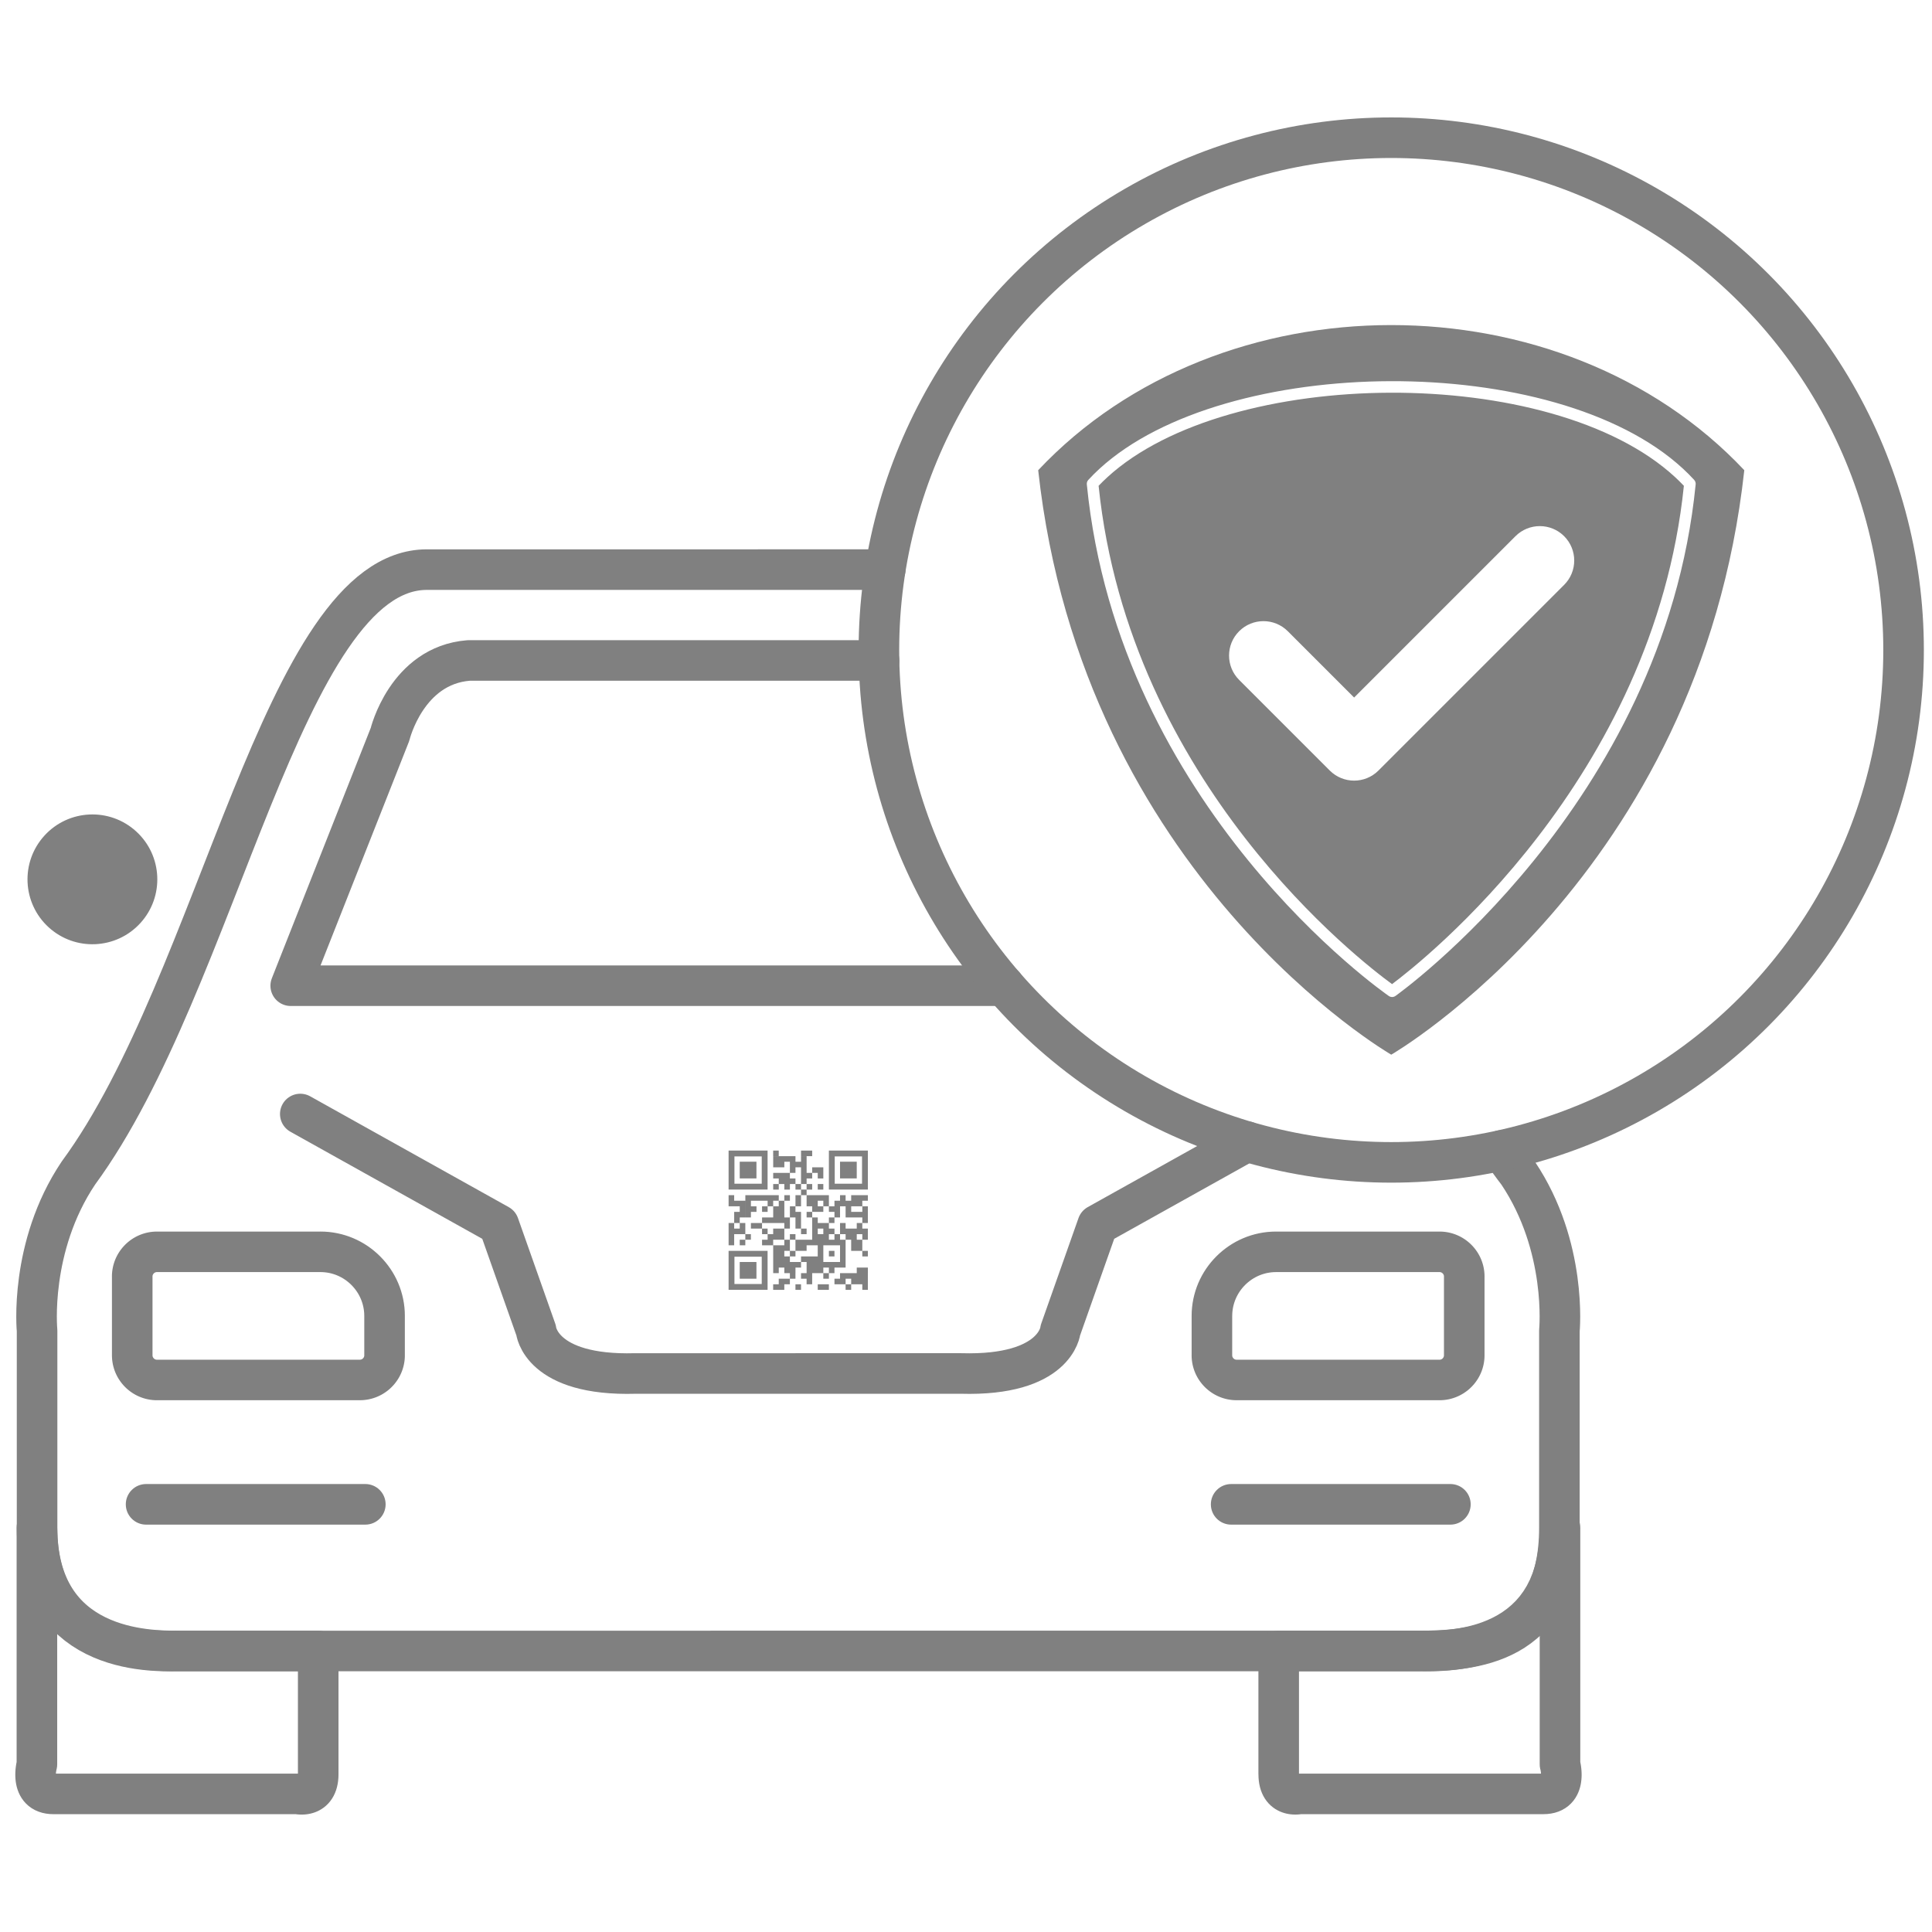
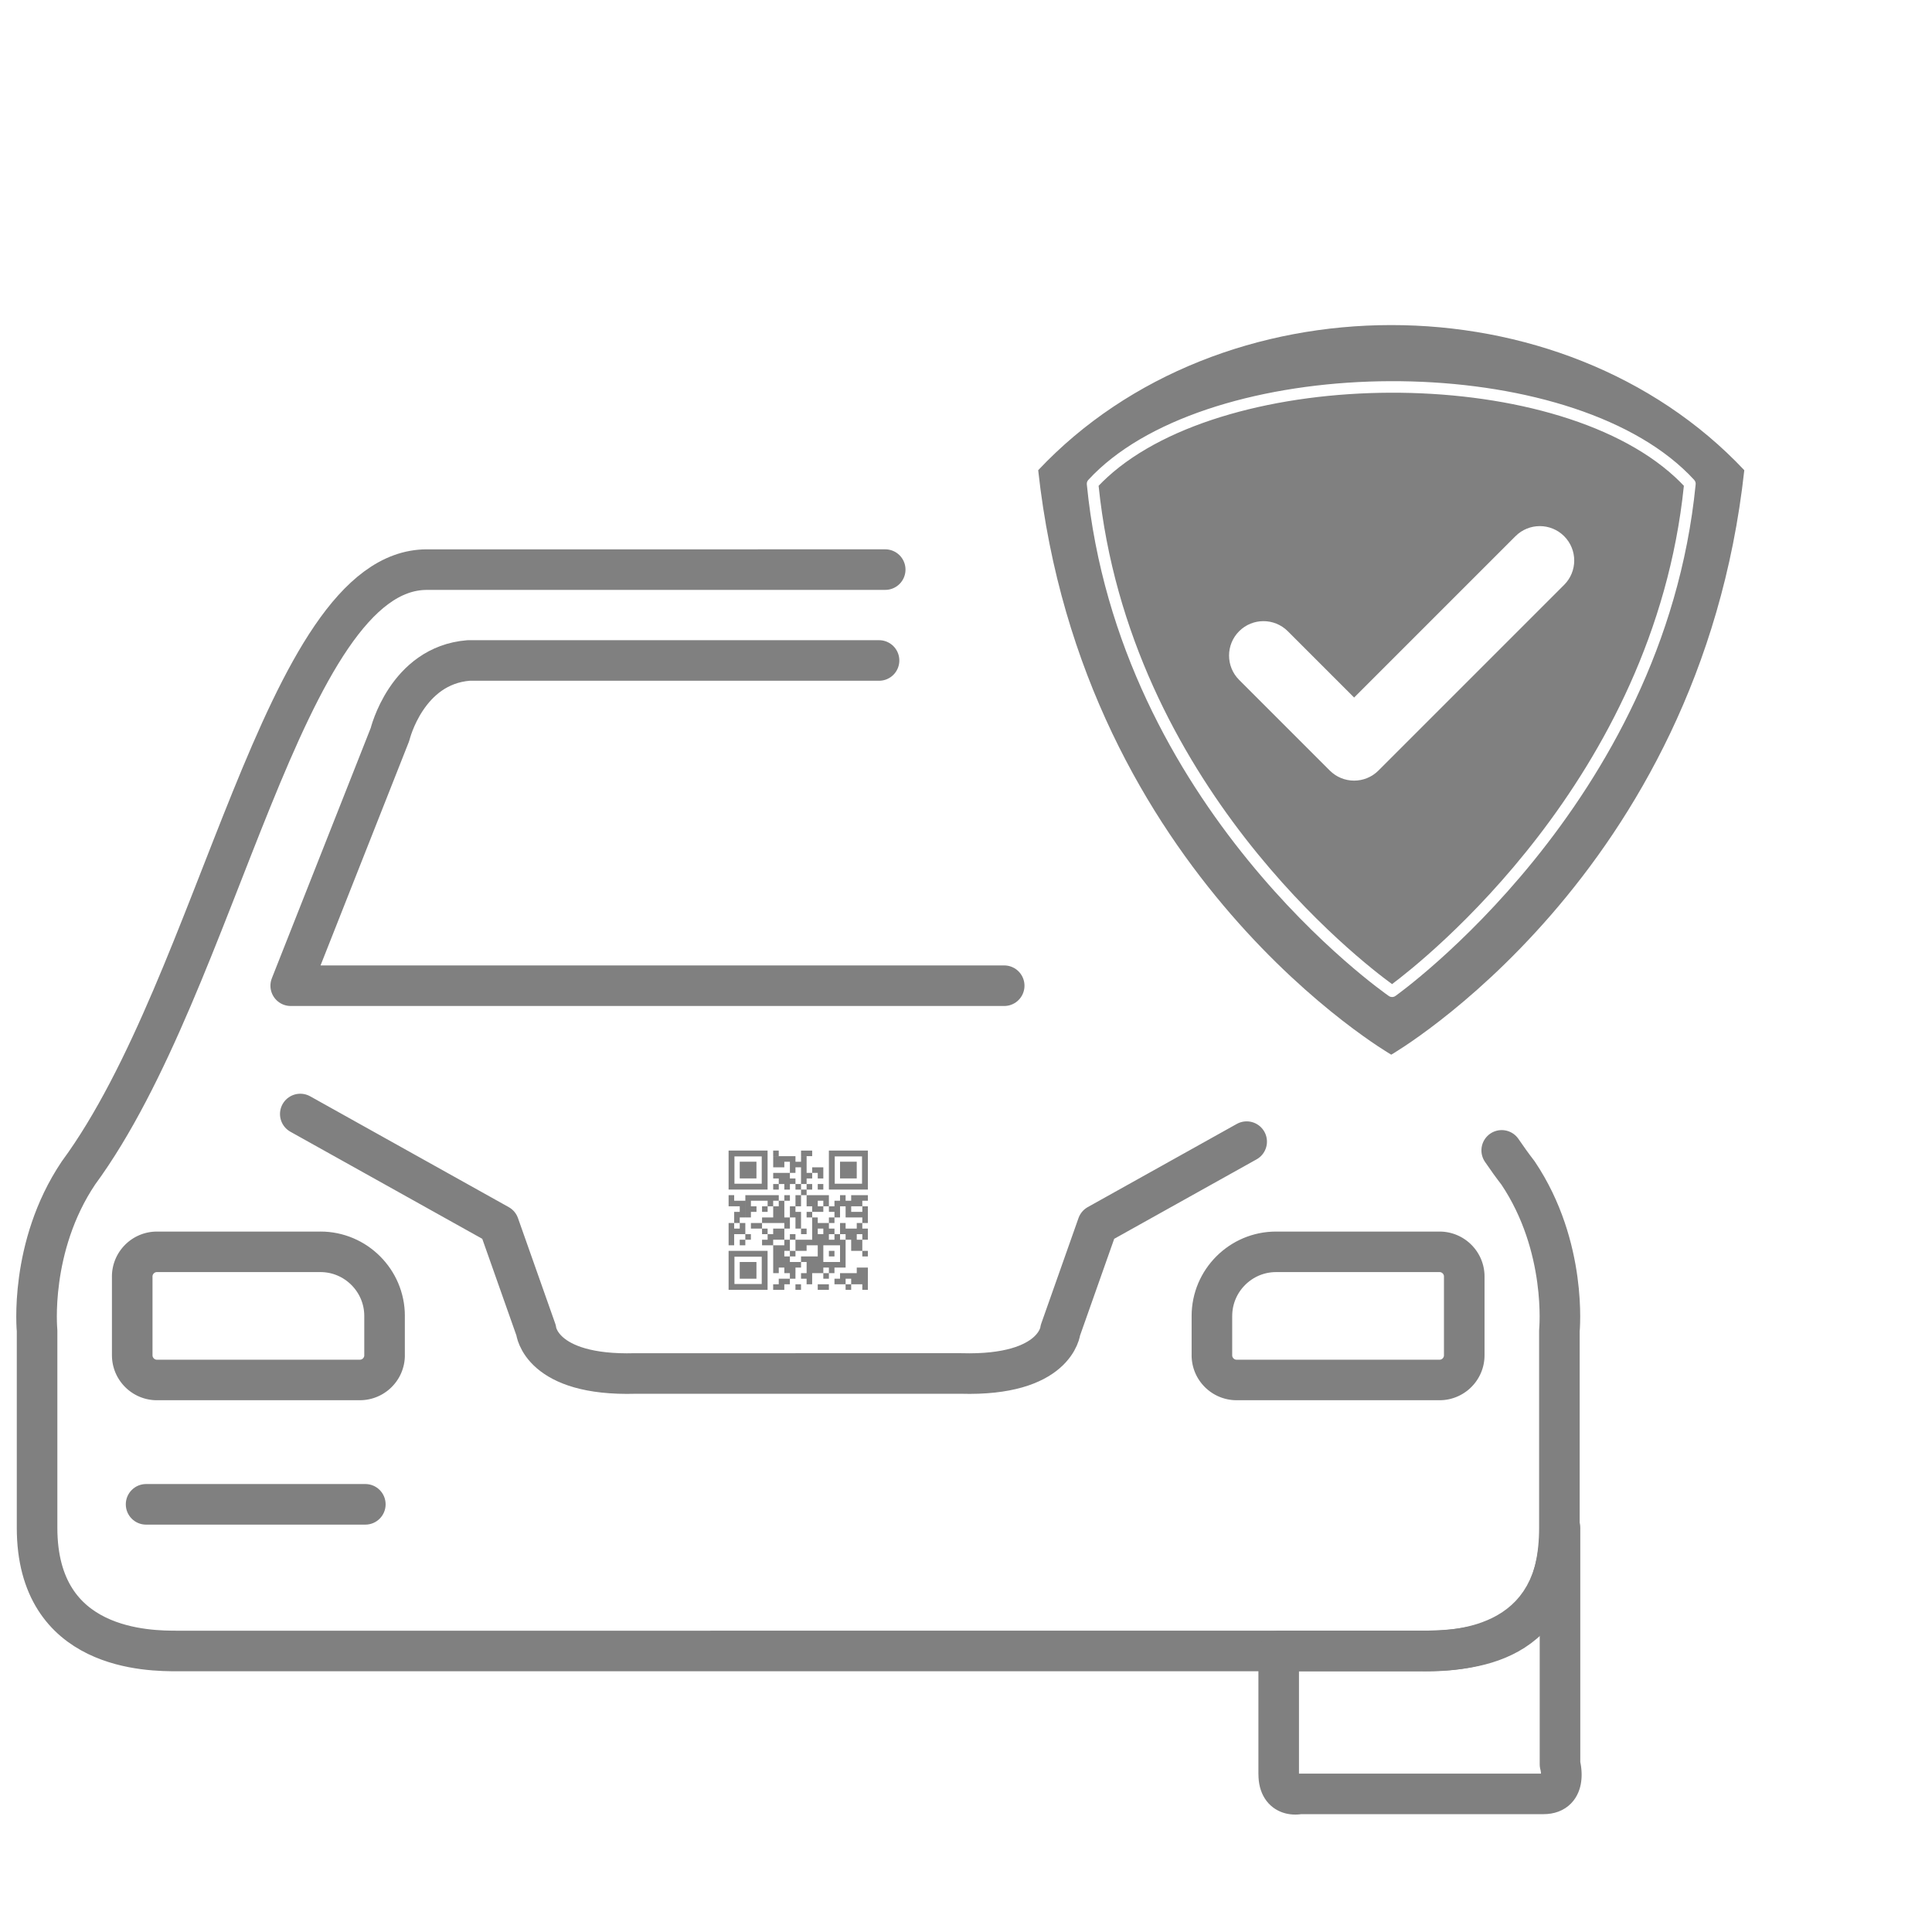
<svg xmlns="http://www.w3.org/2000/svg" xml:space="preserve" width="3.333in" height="3.333in" version="1.1" style="shape-rendering:geometricPrecision; text-rendering:geometricPrecision; image-rendering:optimizeQuality; fill-rule:evenodd; clip-rule:evenodd" viewBox="0 0 3333.33 3333.33">
  <defs>
    <style type="text/css">
   
    .str1 {stroke:gray;stroke-width:6.67;stroke-miterlimit:2.613}
    .str0 {stroke:gray;stroke-width:70;stroke-linecap:round;stroke-linejoin:round;stroke-miterlimit:2.613}
    .str2 {stroke:gray;stroke-width:70;stroke-linecap:round;stroke-linejoin:round;stroke-miterlimit:2.613}
    .fil0 {fill:none}
    .fil2 {fill:gray}
    .fil1 {fill:gray;fill-rule:nonzero}
   
  </style>
  </defs>
  <g id="Layer_x0020_1">
-     <rect class="fil0" x="-0" y="-0.01" width="3333.33" height="3333.33" />
    <g id="_2416088346912">
      <path class="fil0 str0" d="M1377.22 2848.48l-1070.59 0c-48.7,0 -242.67,0.39 -242.67,-212.55l0 -340.09c0,0 -14.28,-144.53 71.37,-272.06 243.06,-330.51 352.61,-1041 601.13,-1041l628.08 0m-846.46 939.26l342.59 191.19 64.23 181.87c0,0 7.15,79.28 171.3,74.61l285.49 0m769.23 -400l-257.15 143.51 -64.23 181.87c0,0 -7.14,79.28 -171.3,74.61l-285.49 0m35.27 -669.03l-906.43 0 171.29 -433.61c0,0 28.56,-119.03 135.61,-127.53l613.8 0m-75.87 561.14l386.15 0m-215.93 -561.14l-184.49 0m-106.13 1708.92l1221.78 0c89.38,0 242.67,-8.5 242.67,-212.55l0 -340.09c0,0 14.27,-144.53 -71.37,-272.06 -9.59,-12.38 -18.96,-25.43 -28.17,-38.97m-1063.65 -1002.03l-219.06 0" />
      <g>
        <path class="fil1" d="M552.96 2194.77l-282.33 0 0 -69.92 282.33 0 0 0 0 69.92zm0 -69.92c19.33,0 35,15.65 35,34.96 0,19.31 -15.67,34.96 -35,34.96l0 -69.92zm145.53 145.49l-70 0 0 0 -0.1 -3.89 -0.3 -3.83 -0.48 -3.76 -0.67 -3.69 -0.84 -3.63 -1.02 -3.57 -1.19 -3.5 -1.35 -3.42 -1.51 -3.33 -1.67 -3.26 -1.82 -3.16 -1.98 -3.08 -2.12 -2.98 -2.26 -2.86 -2.4 -2.77 -2.52 -2.65 -2.64 -2.52 -2.75 -2.38 -2.88 -2.26 -2.98 -2.13 -3.06 -1.97 -3.17 -1.83 -3.25 -1.67 -3.33 -1.51 -3.41 -1.35 -3.5 -1.19 -3.56 -1.02 -3.62 -0.84 -3.69 -0.66 -3.75 -0.48 -3.82 -0.3 -3.88 -0.1 0 -69.92 7.45 0.19 7.37 0.56 7.28 0.93 7.17 1.29 7.05 1.64 6.91 1.97 6.76 2.3 6.61 2.61 6.45 2.93 6.28 3.22 6.09 3.51 5.91 3.8 5.69 4.06 5.48 4.31 5.28 4.58 5.04 4.81 4.81 5.04 4.56 5.26 4.33 5.49 4.06 5.7 3.79 5.89 3.52 6.1 3.22 6.27 2.93 6.45 2.61 6.61 2.3 6.76 1.97 6.91 1.64 7.04 1.29 7.17 0.93 7.27 0.56 7.36 0.19 7.44 0 0zm0 0c0,19.31 -15.67,34.96 -35,34.96 -19.33,0 -35,-15.65 -35,-34.96l70 0zm-70 68.02l0 -68.02 70 0 0 68.02 0 0 -70 0zm70 0c0,19.31 -15.67,34.96 -35,34.96 -19.33,0 -35,-15.65 -35,-34.96l70 0zm-77.51 77.48l0 -69.92 0 0 0.4 -0.01 0.37 -0.03 0.37 -0.05 0.35 -0.06 0.31 -0.07 0.35 -0.1 0.36 -0.12 0.31 -0.13 0.32 -0.15 0.31 -0.16 0.3 -0.18 0.35 -0.22 0.3 -0.21 0.29 -0.23 0.3 -0.26 0.25 -0.24 0.28 -0.29 0.28 -0.31 0.22 -0.28 0.21 -0.3 0.22 -0.35 0.17 -0.3 0.16 -0.32 0.16 -0.34 0.13 -0.32 0.13 -0.37 0.1 -0.34 0.07 -0.31 0.07 -0.36 0.05 -0.38 0.03 -0.37 0.01 -0.41 70 0 -0.1 3.96 -0.3 3.93 -0.5 3.86 -0.68 3.81 -0.88 3.8 -1.06 3.68 -1.21 3.57 -1.4 3.54 -1.55 3.43 -1.72 3.35 -1.89 3.26 -2 3.1 -2.16 3.04 -2.32 2.94 -2.4 2.77 -2.54 2.67 -2.7 2.58 -2.79 2.42 -2.93 2.3 -3.04 2.16 -3.1 2 -3.26 1.88 -3.35 1.72 -3.44 1.56 -3.54 1.4 -3.59 1.22 -3.68 1.06 -3.8 0.88 -3.83 0.69 -3.87 0.5 -3.93 0.3 -3.96 0.1 0 0zm0 0c-19.33,0 -35,-15.65 -35,-34.96 0,-19.31 15.67,-34.96 35,-34.96l0 69.92zm-350.34 -69.92l350.34 0 0 69.92 -350.34 0 0 0 0 -69.92zm0 69.92c-19.33,0 -35,-15.65 -35,-34.96 0,-19.31 15.67,-34.96 35,-34.96l0 69.92zm-77.51 -77.48l70 0 0 0 0.01 0.41 0.03 0.37 0.05 0.38 0.07 0.36 0.07 0.31 0.1 0.34 0.13 0.37 0.13 0.32 0.16 0.34 0.16 0.32 0.17 0.3 0.22 0.35 0.21 0.3 0.22 0.28 0.28 0.31 0.28 0.29 0.25 0.24 0.3 0.26 0.29 0.23 0.3 0.21 0.35 0.22 0.3 0.18 0.31 0.16 0.32 0.15 0.31 0.13 0.36 0.12 0.35 0.1 0.31 0.07 0.35 0.06 0.37 0.05 0.37 0.03 0.4 0.01 0 69.92 -3.96 -0.1 -3.93 -0.3 -3.87 -0.5 -3.83 -0.69 -3.8 -0.88 -3.68 -1.06 -3.59 -1.22 -3.54 -1.4 -3.44 -1.56 -3.35 -1.72 -3.26 -1.88 -3.1 -2 -3.04 -2.16 -2.93 -2.3 -2.79 -2.42 -2.7 -2.58 -2.54 -2.67 -2.4 -2.77 -2.32 -2.94 -2.16 -3.04 -2 -3.1 -1.89 -3.26 -1.72 -3.35 -1.55 -3.43 -1.4 -3.54 -1.21 -3.57 -1.06 -3.68 -0.88 -3.8 -0.68 -3.81 -0.5 -3.86 -0.3 -3.93 -0.1 -3.96 0 0zm0 0c0,-19.31 15.67,-34.96 35,-34.96 19.33,0 35,15.65 35,34.96l-70 0zm70 -136.03l0 136.03 -70 0 0 -136.03 0 0 70 0zm-70 0c0,-19.31 15.67,-34.96 35,-34.96 19.33,0 35,15.65 35,34.96l-70 0zm77.51 -77.48l0 69.92 0 0 -0.4 0.01 -0.37 0.03 -0.37 0.05 -0.35 0.06 -0.31 0.07 -0.35 0.1 -0.36 0.12 -0.31 0.13 -0.32 0.15 -0.31 0.16 -0.3 0.18 -0.35 0.22 -0.3 0.21 -0.29 0.23 -0.3 0.26 -0.25 0.24 -0.28 0.29 -0.28 0.31 -0.22 0.28 -0.21 0.3 -0.22 0.35 -0.17 0.3 -0.16 0.32 -0.16 0.34 -0.13 0.32 -0.13 0.37 -0.1 0.34 -0.07 0.31 -0.07 0.36 -0.05 0.38 -0.03 0.37 -0.01 0.41 -70 0 0.1 -3.96 0.3 -3.93 0.5 -3.86 0.68 -3.81 0.88 -3.8 1.06 -3.68 1.21 -3.57 1.4 -3.54 1.55 -3.43 1.72 -3.35 1.89 -3.26 2 -3.1 2.16 -3.04 2.32 -2.94 2.4 -2.77 2.54 -2.67 2.7 -2.58 2.79 -2.42 2.93 -2.3 3.04 -2.16 3.1 -2 3.26 -1.88 3.35 -1.72 3.44 -1.56 3.54 -1.4 3.59 -1.22 3.68 -1.06 3.8 -0.88 3.83 -0.69 3.87 -0.5 3.93 -0.3 3.96 -0.1 0 0zm0 0c19.33,0 35,15.65 35,34.96 0,19.31 -15.67,34.96 -35,34.96l0 -69.92z" />
      </g>
      <g>
        <path class="fil1" d="M2201.47 2194.77l0 -69.92 282.33 0 0 69.92 -282.33 0zm0 -69.92l0 69.92c-19.33,0 -35,-15.65 -35,-34.96 0,-19.31 15.67,-34.96 35,-34.96zm-145.53 145.49l0 0 0.19 -7.44 0.56 -7.36 0.93 -7.27 1.29 -7.17 1.64 -7.04 1.97 -6.91 2.3 -6.76 2.61 -6.61 2.93 -6.45 3.22 -6.27 3.52 -6.1 3.79 -5.89 4.06 -5.7 4.33 -5.49 4.56 -5.26 4.81 -5.04 5.04 -4.81 5.28 -4.58 5.48 -4.31 5.69 -4.06 5.91 -3.8 6.09 -3.51 6.28 -3.22 6.45 -2.93 6.61 -2.61 6.76 -2.3 6.91 -1.97 7.05 -1.64 7.17 -1.29 7.28 -0.93 7.37 -0.56 7.45 -0.19 0 69.92 -3.88 0.1 -3.82 0.3 -3.75 0.48 -3.69 0.66 -3.62 0.84 -3.56 1.02 -3.5 1.19 -3.41 1.35 -3.33 1.51 -3.25 1.67 -3.17 1.83 -3.06 1.97 -2.98 2.13 -2.88 2.26 -2.75 2.38 -2.64 2.52 -2.52 2.65 -2.4 2.77 -2.26 2.86 -2.12 2.98 -1.98 3.08 -1.82 3.16 -1.67 3.26 -1.51 3.33 -1.35 3.42 -1.19 3.5 -1.02 3.57 -0.84 3.63 -0.67 3.69 -0.48 3.76 -0.3 3.83 -0.1 3.89 0 0 -70 0zm0 0l70 0c0,19.31 -15.67,34.96 -35,34.96 -19.33,0 -35,-15.65 -35,-34.96zm70 68.02l-70 0 0 -68.02 70 0 0 68.02zm-70 0l70 0c0,19.31 -15.67,34.96 -35,34.96 -19.33,0 -35,-15.65 -35,-34.96zm77.51 77.48l0 0 -3.96 -0.1 -3.93 -0.3 -3.87 -0.5 -3.83 -0.69 -3.8 -0.88 -3.68 -1.06 -3.59 -1.22 -3.54 -1.4 -3.44 -1.56 -3.35 -1.72 -3.26 -1.88 -3.1 -2 -3.04 -2.16 -2.93 -2.3 -2.79 -2.42 -2.7 -2.58 -2.54 -2.67 -2.4 -2.77 -2.32 -2.94 -2.16 -3.04 -2 -3.1 -1.89 -3.26 -1.72 -3.35 -1.55 -3.43 -1.4 -3.54 -1.21 -3.57 -1.06 -3.68 -0.88 -3.8 -0.68 -3.81 -0.5 -3.86 -0.3 -3.93 -0.1 -3.96 70 0 0.01 0.41 0.03 0.37 0.05 0.38 0.07 0.36 0.07 0.31 0.1 0.34 0.13 0.37 0.13 0.32 0.16 0.34 0.16 0.32 0.17 0.3 0.22 0.35 0.21 0.3 0.22 0.28 0.28 0.31 0.28 0.29 0.25 0.24 0.3 0.26 0.29 0.23 0.3 0.21 0.35 0.22 0.3 0.18 0.31 0.16 0.32 0.15 0.31 0.13 0.36 0.12 0.35 0.1 0.31 0.07 0.35 0.06 0.37 0.05 0.37 0.03 0.4 0.01 0 0 0 69.92zm0 0l0 -69.92c19.33,0 35,15.65 35,34.96 0,19.31 -15.67,34.96 -35,34.96zm350.34 -69.92l0 69.92 -350.34 0 0 -69.92 350.34 0zm0 69.92l0 -69.92c19.33,0 35,15.65 35,34.96 0,19.31 -15.67,34.96 -35,34.96zm77.51 -77.48l0 0 -0.1 3.96 -0.3 3.93 -0.5 3.86 -0.68 3.81 -0.88 3.8 -1.06 3.68 -1.21 3.57 -1.4 3.54 -1.55 3.43 -1.72 3.35 -1.89 3.26 -2 3.1 -2.16 3.04 -2.32 2.94 -2.4 2.77 -2.54 2.67 -2.7 2.58 -2.79 2.42 -2.93 2.3 -3.04 2.16 -3.1 2 -3.26 1.88 -3.35 1.72 -3.44 1.56 -3.54 1.4 -3.59 1.22 -3.68 1.06 -3.8 0.88 -3.83 0.69 -3.87 0.5 -3.93 0.3 -3.96 0.1 0 -69.92 0.4 -0.01 0.37 -0.03 0.37 -0.05 0.35 -0.06 0.31 -0.07 0.35 -0.1 0.36 -0.12 0.31 -0.13 0.32 -0.15 0.31 -0.16 0.3 -0.18 0.35 -0.22 0.3 -0.21 0.29 -0.23 0.3 -0.26 0.25 -0.24 0.28 -0.29 0.28 -0.31 0.22 -0.28 0.21 -0.3 0.22 -0.35 0.17 -0.3 0.16 -0.32 0.16 -0.34 0.13 -0.32 0.13 -0.37 0.1 -0.34 0.07 -0.31 0.07 -0.36 0.05 -0.38 0.03 -0.37 0.01 -0.41 0 0 70 0zm0 0l-70 0c0,-19.31 15.67,-34.96 35,-34.96 19.33,0 35,15.65 35,34.96zm-70 -136.03l70 0 0 136.03 -70 0 0 -136.03zm70 0l-70 0c0,-19.31 15.67,-34.96 35,-34.96 19.33,0 35,15.65 35,34.96zm-77.51 -77.48l0 0 3.96 0.1 3.93 0.3 3.87 0.5 3.83 0.69 3.8 0.88 3.68 1.06 3.59 1.22 3.54 1.4 3.44 1.56 3.35 1.72 3.26 1.88 3.1 2 3.04 2.16 2.93 2.3 2.79 2.42 2.7 2.58 2.54 2.67 2.4 2.77 2.32 2.94 2.16 3.04 2 3.1 1.89 3.26 1.72 3.35 1.55 3.43 1.4 3.54 1.21 3.57 1.06 3.68 0.88 3.8 0.68 3.81 0.5 3.86 0.3 3.93 0.1 3.96 -70 0 -0.01 -0.41 -0.03 -0.37 -0.05 -0.38 -0.07 -0.36 -0.07 -0.31 -0.1 -0.34 -0.13 -0.37 -0.13 -0.32 -0.16 -0.34 -0.16 -0.32 -0.17 -0.3 -0.22 -0.35 -0.21 -0.3 -0.22 -0.28 -0.28 -0.31 -0.28 -0.29 -0.25 -0.24 -0.3 -0.26 -0.29 -0.23 -0.3 -0.21 -0.35 -0.22 -0.3 -0.18 -0.31 -0.16 -0.32 -0.15 -0.31 -0.13 -0.36 -0.12 -0.35 -0.1 -0.31 -0.07 -0.35 -0.06 -0.37 -0.05 -0.37 -0.03 -0.4 -0.01 0 0 0 -69.92zm0 0l0 69.92c-19.33,0 -35,-15.65 -35,-34.96 0,-19.31 15.67,-34.96 35,-34.96z" />
      </g>
      <g>
        <path class="fil1" d="M2656.49 3044.03l0 -408.1 70 0 0 408.1 -68.7 9.43 -1.3 -9.43zm70 0c0,19.33 -15.67,35 -35,35 -19.33,0 -35,-15.67 -35,-35l70 0zm-63.55 86.02l0 -70 0 0 1.13 -0.04 0.55 -0.07 0 0 -0.44 0.14 -0.76 0.33 -0.98 0.56 -1 0.72 -0.94 0.85 -0.78 0.87 -0.59 0.82 -0.39 0.66 -0.2 0.41 -0.08 0.2 0.02 -0.07 0.06 -0.28 0.08 -0.5 0.08 -0.71 0.06 -0.83 0.02 -0.96 -0.01 -1.02 -0.05 -1.08 -0.08 -1.11 -0.11 -1.1 -0.13 -1.03 -0.14 -0.94 -0.15 -0.84 -0.15 -0.78 -0.13 -0.61 -0.07 -0.31 -0.05 -0.21 -0.04 -0.13 0.13 0.47 67.41 -18.87 0.21 0.76 0.19 0.73 0.29 1.16 0.35 1.55 0.35 1.7 0.38 1.94 0.39 2.25 0.38 2.5 0.34 2.7 0.3 2.89 0.23 3.11 0.15 3.32 0.04 3.53 -0.1 3.7 -0.27 3.9 -0.47 4.07 -0.71 4.28 -1.02 4.45 -1.36 4.59 -1.79 4.76 -2.26 4.81 -2.83 4.88 -3.45 4.81 -4.06 4.59 -4.69 4.29 -5.23 3.82 -5.72 3.28 -6.06 2.64 -6.29 2 -6.44 1.37 -6.51 0.79 -6.57 0.25 0 0zm0 0c-19.33,0 -35,-15.67 -35,-35 0,-19.33 15.67,-35 35,-35l0 70zm-421.09 -70l421.09 0 0 70 -421.09 0 -8.11 -69.05 8.11 -0.95zm0 70c-19.33,0 -35,-15.67 -35,-35 0,-19.33 15.67,-35 35,-35l0 70zm-70.69 -69.02l70 0 0 0 0.05 1.94 0.13 1.48 0.15 1.05 0.13 0.59 0.08 0.26 -0.03 -0.08 -0.18 -0.38 -0.32 -0.56 -0.46 -0.66 -0.63 -0.74 -0.73 -0.72 -0.76 -0.63 -0.8 -0.56 -0.74 -0.44 -0.63 -0.31 -0.56 -0.23 -0.43 -0.14 -0.37 -0.09 -0.22 -0.05 -0.07 -0.01 -0.02 -0 0.04 0 0.04 0 0.14 -0.01 0.11 -0 -0.02 0 0.11 -0.02 -0.06 0.01 -0.13 0.02 -0.11 0.02 -0.48 0.1 -0.63 0.14 16.21 68.1 -0.83 0.19 -1.08 0.22 -1.07 0.19 -1.43 0.24 -1.69 0.23 -1.79 0.2 -2.18 0.19 -2.29 0.12 -2.47 0.06 -2.75 -0.04 -2.92 -0.16 -3.09 -0.3 -3.25 -0.47 -3.49 -0.69 -3.69 -0.94 -3.77 -1.22 -3.89 -1.55 -3.94 -1.91 -4.01 -2.32 -3.98 -2.76 -3.83 -3.17 -3.69 -3.62 -3.41 -4.02 -3.08 -4.35 -2.72 -4.66 -2.35 -4.93 -1.93 -5.09 -1.54 -5.25 -1.17 -5.42 -0.81 -5.5 -0.47 -5.62 -0.15 -5.74 0 0zm0 0c0,-19.33 15.67,-35 35,-35 19.33,0 35,15.67 35,35l-70 0zm35 -247.55l0 70 35 -35 0 1.92 0 5.47 0 8.58 0 11.26 0 13.5 0 15.31 0 16.68 0 17.61 0 18.11 0 18.17 0 17.8 0 16.99 0 15.74 0 14.06 0 11.94 0 9.39 -70 0 0 -9.39 0 -11.94 0 -14.06 0 -15.74 0 -16.99 0 -17.8 0 -18.17 0 -18.11 0 -17.61 0 -16.68 0 -15.31 0 -13.5 0 -11.26 0 -8.58 0 -5.47 0 -1.92 35 -35zm-35 35c0,-19.33 15.67,-35 35,-35 19.33,0 35,15.67 35,35l-70 0zm276.64 35l-241.64 0 0 -70 241.64 0 0.54 70 -0.54 0zm0 -70c19.33,0 35,15.67 35,35 0,19.33 -15.67,35 -35,35l0 -70zm278.69 -177.55l-70 0 70 0 -0.68 22.76 -2.02 21.55 -3.32 20.34 -4.57 19.16 -5.76 17.99 -6.89 16.81 -7.94 15.64 -8.91 14.45 -9.77 13.26 -10.51 12.08 -11.14 10.91 -11.63 9.77 -12.02 8.69 -12.3 7.67 -12.45 6.7 -12.53 5.81 -12.5 4.98 -12.41 4.23 -12.23 3.54 -11.98 2.92 -11.66 2.37 -11.26 1.88 -10.8 1.44 -10.28 1.07 -9.67 0.74 -8.98 0.48 -8.24 0.27 -7.38 0.11 -6.43 0.01 -5.38 -0.04 -4.08 -0.05 -2.44 0 -1.08 -69.99 3.93 -0.01 4.32 0.05 4.93 0.04 5.63 -0.01 6.28 -0.09 6.89 -0.22 7.44 -0.4 7.93 -0.61 8.33 -0.86 8.67 -1.16 8.94 -1.48 9.11 -1.85 9.21 -2.24 9.24 -2.67 9.19 -3.13 9.08 -3.61 8.89 -4.11 8.65 -4.65 8.35 -5.2 8.02 -5.8 7.65 -6.42 7.24 -7.08 6.81 -7.82 6.37 -8.63 5.88 -9.53 5.35 -10.52 4.76 -11.63 4.11 -12.83 3.36 -14.12 2.53 -15.5 1.59 -16.96 0.56 -18.5 70 0zm-70 0c0,-19.33 15.67,-35 35,-35 19.33,0 35,15.67 35,35l-70 0z" />
      </g>
      <g>
        <path class="fil1" d="M252.04 2630.49c-19.33,0 -35,-15.68 -35,-35.02 0,-19.34 15.67,-35.02 35,-35.02l0 70.05zm378.28 0l-378.28 0 0 -70.05 378.28 0 0 70.05zm0 -70.05c19.33,0 35,15.68 35,35.02 0,19.34 -15.67,35.02 -35,35.02l0 -70.05z" />
      </g>
      <g>
-         <path class="fil1" d="M2124.13 2630.49c-19.33,0 -35,-15.68 -35,-35.02 0,-19.34 15.67,-35.02 35,-35.02l0 70.05zm378.28 0l-378.28 0 0 -70.05 378.28 0 0 70.05zm0 -70.05c19.33,0 35,15.68 35,35.02 0,19.34 -15.67,35.02 -35,35.02l0 -70.05z" />
-       </g>
+         </g>
      <path class="fil1" d="M1333.96 1994.71l9.61 0 0 -9.61 -9.61 0 0 9.61zm-57.68 211.49l28.84 0 0 -28.84 -28.84 0 0 28.84zm173.04 -173.04l28.84 0 0 -28.84 -28.84 0 0 28.84zm-173.04 0l28.84 0 0 -28.84 -28.84 0 0 28.84zm37.97 124.97l-47.1 0 -10.09 0 0 10.09 0 47.1 0 10.09 10.09 0 47.1 0 10.09 0 0 -10.09 0 -47.1 0 -10.09 -10.09 0zm0 57.2l-47.1 0 0 -47.1 47.1 0 0 47.1zm173.04 -230.24l-47.11 0 -10.09 0 0 10.09 0 47.11 0 10.09 10.09 0 47.11 0 10.09 0 0 -10.09 0 -47.11 0 -10.09 -10.09 0zm0 57.2l-47.11 0 0 -47.11 47.11 0 0 47.11zm-173.04 -57.2l-47.1 0 -10.09 0 0 10.09 0 47.11 0 10.09 10.09 0 47.1 0 10.09 0 0 -10.09 0 -47.11 0 -10.09 -10.09 0zm0 57.2l-47.1 0 0 -47.11 47.1 0 0 47.11zm173.52 183.13l9.61 0 0 -9.61 -9.61 0 0 9.61zm-28.84 0l9.61 0 0 -9.61 -9.61 0 0 9.61zm-38.45 0l9.61 0 0 -9.61 -9.61 0 -9.61 0 0 9.61 9.61 0zm-48.07 0l9.61 0 0 -9.61 -9.61 0 0 9.61zm-28.84 0l9.61 0 0 -9.61 -9.61 0 -9.61 0 0 9.61 9.61 0zm144.2 -9.61l9.61 0 0 -9.61 0 -9.61 -9.61 0 -9.61 0 -9.61 0 -9.61 0 -9.61 0 0 9.61 -9.61 0 0 9.61 9.61 0 9.61 0 0 -9.61 9.61 0 0 9.61 9.61 0 9.61 0zm-96.13 0l9.61 0 0 -9.61 0 -9.61 -9.61 0 -9.61 0 0 9.61 9.61 0 0 9.61zm-38.45 0l9.61 0 0 -9.61 9.61 0 0 -9.61 -9.61 0 0 9.61 -9.61 0 -9.61 0 0 9.61 9.61 0zm67.3 -9.61l9.61 0 0 -9.61 -9.61 0 0 9.61zm67.29 -9.61l9.61 0 0 -9.61 -9.61 0 -9.61 0 0 9.61 9.61 0zm-57.68 0l9.61 0 0 -9.61 9.61 0 9.61 0 0 -9.61 0 -9.61 0 -9.61 0 -9.61 0 -9.61 9.61 0 0 9.61 0 9.61 9.61 0 9.61 0 0 9.61 9.61 0 0 -9.61 -9.61 0 0 -9.61 0 -9.61 9.61 0 0 -9.61 0 -9.61 -9.61 0 0 -9.61 9.61 0 0 -9.61 0 -9.61 0 -9.61 -9.61 0 0 -9.61 9.61 0 0 -9.61 -9.61 0 -9.61 0 -9.61 0 0 9.61 -9.61 0 0 -9.61 -9.61 0 0 9.61 -9.61 0 0 9.61 -9.61 0 0 -9.61 0 -9.61 -9.61 0 -9.61 0 -9.61 0 -9.61 0 0 -9.61 9.61 0 0 -9.61 -9.61 0 0 -9.61 9.61 0 0 -9.61 9.61 0 0 9.61 9.61 0 0 -9.61 0 -9.61 -9.61 0 -9.61 0 0 9.61 -9.61 0 0 -9.61 0 -9.61 0 -9.61 -9.61 0 0 9.61 -9.61 0 0 -9.61 -9.61 0 -9.61 0 -9.61 0 -9.61 0 0 9.61 0 9.61 9.61 0 9.61 0 0 -9.61 9.61 0 0 9.61 0 9.61 -9.61 0 -9.61 0 -9.61 0 0 9.61 9.61 0 0 9.61 -9.61 0 0 9.61 9.61 0 0 -9.61 9.61 0 0 9.61 9.61 0 0 -9.61 9.61 0 0 9.61 9.61 0 0 9.61 -9.61 0 0 9.61 0 9.61 -9.61 0 0 9.61 0 9.61 -9.61 0 0 -9.61 0 -9.61 0 -9.61 9.61 0 0 -9.61 -9.61 0 0 9.61 -9.61 0 0 -9.61 -9.61 0 -9.61 0 -9.61 0 -9.61 0 -9.61 0 -9.61 0 0 9.61 0 9.61 0 9.61 0 9.61 9.61 0 0 -9.61 9.61 0 0 -9.61 -9.61 0 0 -9.61 9.61 0 9.61 0 9.61 0 0 9.61 -9.61 0 0 9.61 9.61 0 0 -9.61 9.61 0 0 9.61 0 9.61 -9.61 0 -9.61 0 0 9.61 -9.61 0 -9.61 0 0 9.61 9.61 0 9.61 0 0 9.61 9.61 0 0 9.61 -9.61 0 0 9.61 9.61 0 9.61 0 0 9.61 0 9.61 0 9.61 0 9.61 0 9.61 9.61 0 0 -9.61 9.61 0 0 9.61 9.61 0 9.61 0 0 -9.61 9.61 0 0 -9.61 9.61 0 0 9.61 0 9.61 9.61 0 9.61 0 9.61 0 0 -9.61 9.61 0 0 9.61zm19.23 -19.23l-9.61 0 -9.61 0 -9.61 0 0 -9.61 0 -9.61 0 -9.61 9.61 0 9.61 0 9.61 0 0 9.61 0 9.61 0 9.61zm-67.29 0l-9.61 0 -9.61 0 0 -9.61 9.61 0 0 -9.61 9.61 0 9.61 0 0 -9.61 9.61 0 9.61 0 0 9.61 0 9.61 -9.61 0 -9.61 0 -9.61 0 0 9.61zm-19.23 -9.61l-9.61 0 0 -9.61 9.61 0 0 9.61zm67.29 0l9.61 0 0 -9.61 -9.61 0 0 9.61zm-57.68 -9.61l-9.61 0 0 -9.61 0 -9.61 9.61 0 0 9.61 0 9.61zm-19.23 -9.61l-9.61 0 -9.61 0 0 -9.61 9.61 0 9.61 0 0 9.61zm134.59 -9.61l-9.61 0 0 -9.61 9.61 0 0 9.61zm-28.84 0l-9.61 0 0 -9.61 9.61 0 0 9.61zm-19.23 0l-9.61 0 0 -9.61 9.61 0 0 9.61zm-38.45 0l-9.61 0 -9.61 0 -9.61 0 0 -9.61 -9.61 0 0 9.61 -9.61 0 0 -9.61 0 -9.61 9.61 0 0 -9.61 0 -9.61 9.61 0 0 9.61 0 9.61 9.61 0 0 9.61 9.61 0 0 -9.61 -9.61 0 0 -9.61 0 -9.61 0 -9.61 -9.61 0 0 -9.61 9.61 0 0 -9.61 0 -9.61 9.61 0 0 9.61 0 9.61 9.61 0 0 9.61 -9.61 0 0 9.61 9.61 0 0 9.61 0 9.61 0 9.61 0 9.61zm-124.97 9.61l9.61 0 0 -9.61 -9.61 0 0 9.61zm-19.22 0l9.61 0 0 -9.61 0 -9.61 0 -9.61 0 -9.61 -9.61 0 0 9.61 0 9.61 0 9.61 0 9.61zm192.26 -19.22l-9.61 0 0 -9.61 -9.61 0 0 -9.61 9.61 0 0 -9.61 9.61 0 0 -9.61 0 -9.61 9.61 0 0 9.61 0 9.61 9.61 0 9.61 0 9.61 0 0 9.61 -9.61 0 0 9.61 -9.61 0 -9.61 0 0 -9.61 -9.61 0 0 9.61 0 9.61zm-28.84 0l-9.61 0 0 -9.61 9.61 0 0 9.61zm-86.52 0l-9.61 0 0 -9.61 -9.61 0 0 -9.61 9.61 0 9.61 0 9.61 0 9.61 0 0 9.61 -9.61 0 -9.61 0 0 9.61zm-48.07 9.61l9.61 0 0 -9.61 -9.61 0 0 9.61zm-9.61 -9.61l9.61 0 0 -9.61 0 -9.61 -9.61 0 0 -9.61 9.61 0 0 -9.61 0 -9.61 0 -9.61 -9.61 0 -9.61 0 0 9.61 9.61 0 0 9.61 -9.61 0 0 9.61 0 9.61 9.61 0 0 9.61 -9.61 0 0 9.61 9.61 0zm153.81 -19.23l-9.61 0 -9.61 0 0 -9.61 -9.61 0 0 -9.61 9.61 0 9.61 0 0 -9.61 9.61 0 0 9.61 9.61 0 0 9.61 -9.61 0 0 9.61zm57.68 -19.22l-9.61 0 -9.61 0 0 -9.61 9.61 0 9.61 0 0 9.61zm-67.29 -9.61l-9.61 0 0 -9.61 9.61 0 0 9.61zm-76.91 0l-9.61 0 0 -9.61 9.61 0 0 9.61zm-86.52 0l9.61 0 0 -9.61 0 -9.61 -9.61 0 0 9.61 0 9.61zm134.58 -28.84l-9.61 0 0 -9.61 9.61 0 0 9.61zm19.23 0l9.61 0 0 -9.61 -9.61 0 0 9.61zm-28.84 -9.61l-9.61 0 0 -9.61 -9.61 0 0 -9.61 9.61 0 0 -9.61 9.61 0 0 9.61 0 9.61 0 9.61zm9.61 -48.07l9.61 0 0 -9.61 -9.61 0 -9.61 0 0 9.61 9.61 0z" />
      <g>
-         <path class="fil1" d="M98.69 3044.03l-1.29 9.43 -68.71 -9.43 0 -408.1 70 0 0 408.1zm-70 0l70 0c0,19.33 -15.67,35 -35,35 -19.33,0 -35,-15.67 -35,-35zm63.55 86.02l0 0 -6.57 -0.25 -6.51 -0.79 -6.44 -1.37 -6.29 -2 -6.06 -2.64 -5.72 -3.28 -5.23 -3.82 -4.69 -4.29 -4.06 -4.59 -3.45 -4.81 -2.82 -4.86 -2.27 -4.81 -1.8 -4.78 -1.37 -4.62 -1.01 -4.42 -0.71 -4.25 -0.48 -4.1 -0.27 -3.93 -0.1 -3.71 0.04 -3.46 0.14 -3.32 0.23 -3.14 0.3 -2.93 0.34 -2.66 0.37 -2.45 0.39 -2.3 0.38 -1.94 0.35 -1.7 0.35 -1.55 0.29 -1.16 0.19 -0.73 0.2 -0.76 67.42 18.86 0.13 -0.47 -0.04 0.13 -0.05 0.21 -0.07 0.31 -0.13 0.61 -0.15 0.78 -0.14 0.8 -0.15 0.98 -0.14 1.06 -0.11 1.06 -0.08 1.08 -0.05 1.08 -0.01 1.09 0.02 0.96 0.06 0.81 0.07 0.68 0.09 0.53 0.06 0.31 0.01 0.05 -0.09 -0.23 -0.2 -0.41 -0.38 -0.64 -0.59 -0.82 -0.78 -0.87 -0.94 -0.85 -1 -0.72 -0.98 -0.56 -0.76 -0.33 -0.44 -0.14 0 0 0.55 0.07 1.13 0.04 0 0 0 70zm0 0l0 -70c19.33,0 35,15.67 35,35 0,19.33 -15.67,35 -35,35zm421.09 -70l8.11 0.95 -8.11 69.05 -421.09 0 0 -70 421.09 0zm0 70l0 -70c19.33,0 35,15.67 35,35 0,19.33 -15.67,35 -35,35zm70.69 -69.02l0 0 -0.15 5.74 -0.47 5.62 -0.81 5.5 -1.17 5.42 -1.54 5.25 -1.93 5.09 -2.35 4.93 -2.72 4.66 -3.08 4.35 -3.41 4.02 -3.69 3.62 -3.83 3.17 -3.98 2.76 -4.01 2.32 -3.94 1.91 -3.89 1.55 -3.77 1.22 -3.69 0.94 -3.49 0.69 -3.25 0.47 -3.09 0.3 -2.92 0.16 -2.75 0.04 -2.47 -0.06 -2.29 -0.12 -2.18 -0.19 -1.79 -0.2 -1.69 -0.23 -1.43 -0.24 -1.07 -0.19 -1.08 -0.22 -0.83 -0.19 16.21 -68.1 -0.63 -0.14 -0.48 -0.1 -0.11 -0.02 -0.13 -0.02 -0.06 -0.01 0.11 0.02 -0.02 0 0.11 0 0.14 0.01 0.04 0 0.04 0 -0.02 0 -0.07 0.01 -0.22 0.05 -0.37 0.09 -0.43 0.14 -0.56 0.23 -0.63 0.31 -0.74 0.44 -0.8 0.56 -0.76 0.63 -0.73 0.72 -0.63 0.74 -0.46 0.66 -0.32 0.56 -0.18 0.38 -0.03 0.08 0.08 -0.26 0.13 -0.59 0.15 -1.05 0.13 -1.48 0.05 -1.94 0 0 70 0zm0 0l-70 0c0,-19.33 15.67,-35 35,-35 19.33,0 35,15.67 35,35zm-35 -247.55l35 35 0 1.92 0 5.47 0 8.58 0 11.26 0 13.5 0 15.31 0 16.68 0 17.61 0 18.11 0 18.17 0 17.8 0 16.99 0 15.74 0 14.06 0 11.94 0 9.39 -70 0 0 -9.39 0 -11.94 0 -14.06 0 -15.74 0 -16.99 0 -17.8 0 -18.17 0 -18.11 0 -17.61 0 -16.68 0 -15.31 0 -13.5 0 -11.26 0 -8.58 0 -5.47 0 -1.92 35 35 0 -70zm35 35l-70 0c0,-19.33 15.67,-35 35,-35 19.33,0 35,15.67 35,35zm-276.64 35l-0.54 -0 0.54 -70 241.64 0 0 70 -241.64 0zm0 -70l0 70c-19.33,0 -35,-15.67 -35,-35 0,-19.33 15.67,-35 35,-35zm-278.69 -177.55l70 0 0.56 18.5 1.59 16.96 2.53 15.5 3.36 14.12 4.11 12.83 4.76 11.62 5.35 10.52 5.88 9.54 6.36 8.63 6.81 7.82 7.24 7.08 7.65 6.41 8.02 5.8 8.35 5.2 8.65 4.65 8.89 4.11 9.08 3.61 9.19 3.13 9.24 2.67 9.21 2.24 9.12 1.85 8.93 1.48 8.67 1.16 8.33 0.86 7.93 0.61 7.44 0.4 6.89 0.22 6.28 0.09 5.63 0.01 4.93 -0.04 4.32 -0.05 3.93 0.01 -1.08 69.99 -2.44 0 -4.08 0.05 -5.38 0.04 -6.43 -0.01 -7.38 -0.11 -8.24 -0.27 -8.98 -0.48 -9.67 -0.74 -10.27 -1.07 -10.81 -1.44 -11.26 -1.88 -11.65 -2.37 -11.98 -2.92 -12.23 -3.54 -12.41 -4.23 -12.5 -4.98 -12.53 -5.81 -12.45 -6.7 -12.29 -7.66 -12.02 -8.69 -11.64 -9.78 -11.14 -10.91 -10.51 -12.08 -9.77 -13.26 -8.9 -14.45 -7.94 -15.64 -6.89 -16.82 -5.76 -17.99 -4.57 -19.16 -3.32 -20.34 -2.02 -21.55 -0.68 -22.76 70 0 -70 0zm70 0l-70 0c0,-19.33 15.67,-35 35,-35 19.33,0 35,15.67 35,35z" />
-       </g>
-       <circle class="fil2 str1" transform="matrix(-0.308 0.337 0.337 0.308 159.432 1517.16)" r="241.96" />
-       <circle class="fil0 str2" cx="2400.35" cy="1121.53" r="883.94" />
+         </g>
      <path class="fil2" d="M2400.35 1819.65c0,0 -532.35,-307.13 -609.13,-1008.39 157.08,-166.86 382.93,-250.33 608.8,-250.41 226.09,-0.07 452.22,83.39 609.45,250.41 -76.78,701.26 -609.13,1008.39 -609.13,1008.39zm-262.44 -646.61c-23.19,-23.19 -23.19,-60.78 0,-83.97 23.19,-23.19 60.78,-23.19 83.97,0l114.42 114.42 278.39 -278.39c23.19,-23.19 60.78,-23.19 83.97,0 23.19,23.19 23.19,60.79 0,83.97l-320.37 320.37c-23.19,23.19 -60.78,23.19 -83.97,0l-156.41 -156.41zm258.02 545.2c-8.33,-5.78 -465.75,-324.92 -520.81,-882.55 -0.29,-2.94 0.73,-5.71 2.59,-7.72 6.06,-6.59 12.49,-12.99 19.24,-19.18 108.45,-99.43 305.04,-150.44 501.77,-151.14 196.72,-0.7 394.25,48.89 504.64,150.66 6.89,6.35 13.44,12.91 19.63,19.65 2.13,2.31 2.96,5.37 2.52,8.26 -54.94,553.74 -516.54,881.13 -517.86,882.09 -3.59,2.59 -8.33,2.43 -11.72,-0.06zm-500.47 -880.05c52.91,514.26 453.43,821.27 506.29,859.72 52.54,-39.25 451.27,-352.57 503.49,-859.74 -4.91,-5.19 -10.04,-10.26 -15.39,-15.18 -106.56,-98.24 -298.93,-146.11 -491.13,-145.43 -192.18,0.69 -383.58,49.93 -488.26,145.91 -5.23,4.8 -10.24,9.7 -15.01,14.72z" />
    </g>
  </g>
</svg>